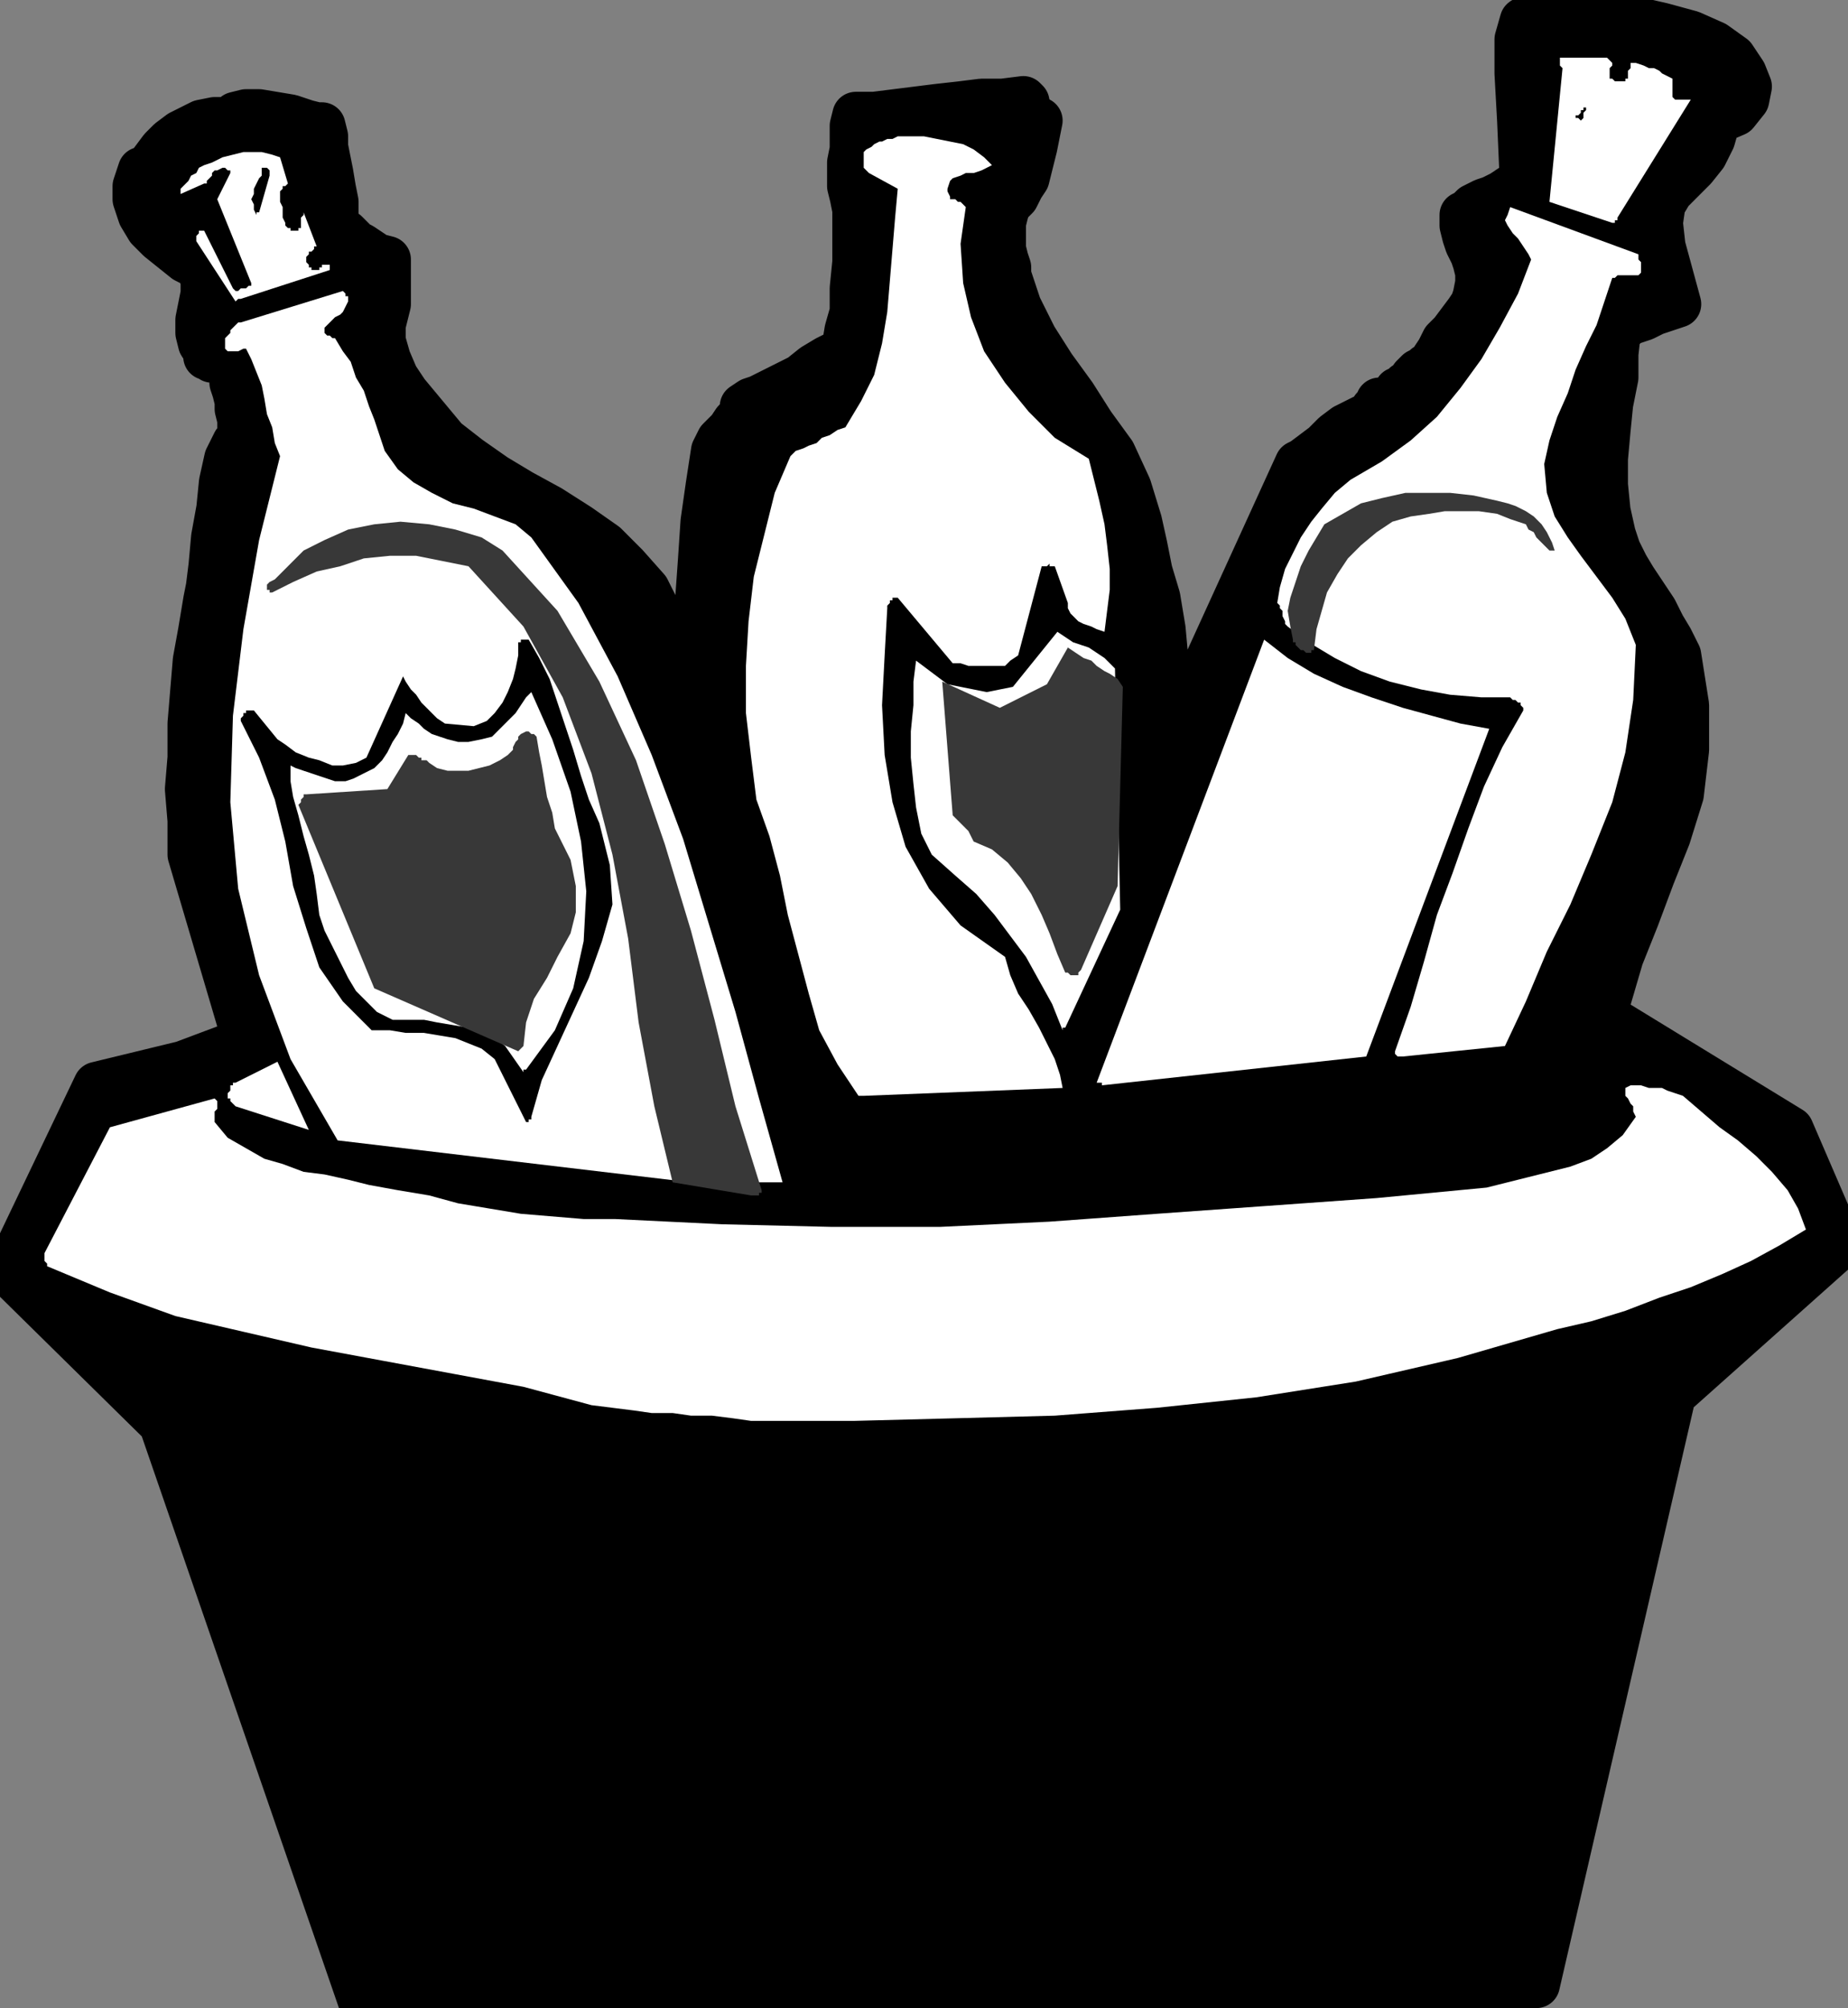
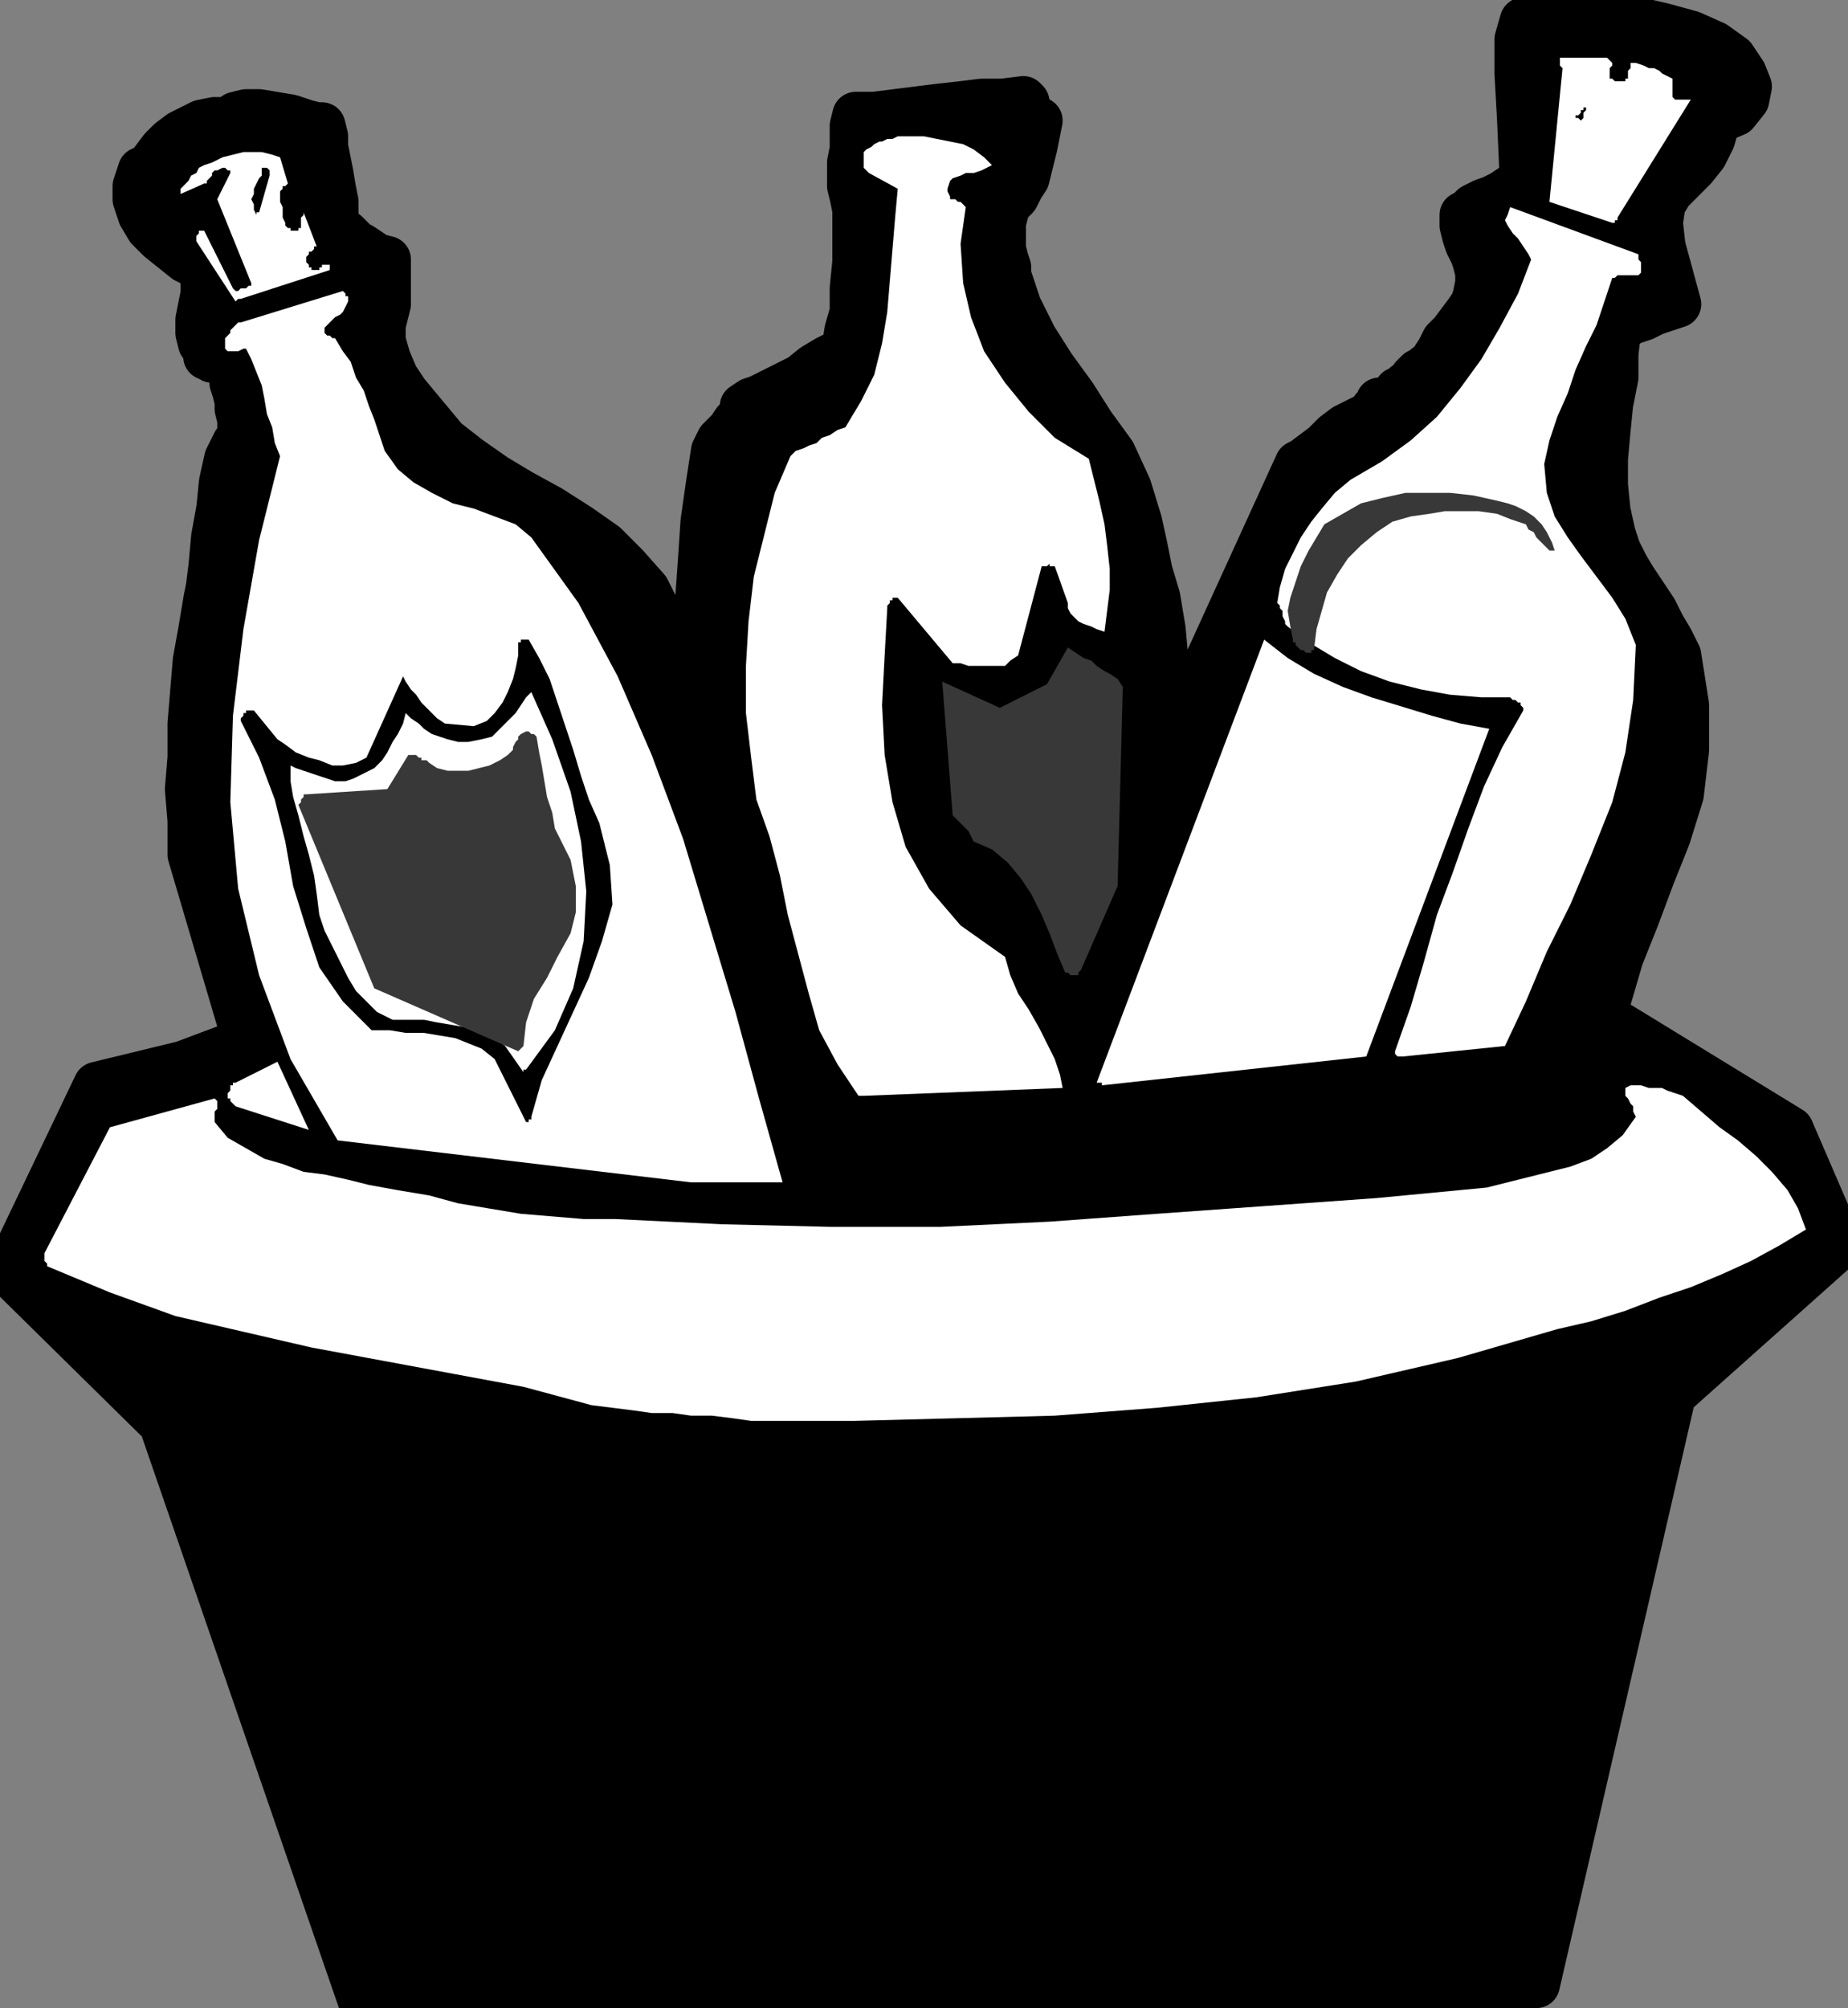
<svg xmlns="http://www.w3.org/2000/svg" xmlns:ns1="http://sodipodi.sourceforge.net/DTD/sodipodi-0.dtd" xmlns:ns2="http://www.inkscape.org/namespaces/inkscape" version="1.0" width="1721.273mm" height="1870.287mm" id="svg47" ns1:docname="DRINK050.WMF">
  <rect width="100%" height="100%" fill="#808080" stroke="none" />
  <ns1:namedview pagecolor="#ffffff" bordercolor="#666666" borderopacity="1" objecttolerance="10" gridtolerance="10" guidetolerance="10" ns2:pageopacity="0" ns2:pageshadow="2" ns2:window-width="640" ns2:window-height="480" id="namedview49" />
  <defs id="defs3">
    <pattern id="WMFhbasepattern" patternUnits="userSpaceOnUse" width="6" height="6" x="0" y="0" />
  </defs>
  <path style="fill:none;stroke:none;" d="  M 0,0   L 6504.96,0   L 6504.96,7068.16   L 0,7068.16   z " id="path5" />
  <path style="fill:#000000;fill-rule:evenodd;fill-opacity:1;stroke:#000000;stroke-width:165.849px;stroke-linecap:round;stroke-linejoin:round;stroke-miterlimit:4;stroke-dasharray:none;stroke-opacity:1;" d="  M 27.641,4475.271   L 340.911,3820.128   L 644.968,3746.309   L 866.099,3663.263   L 672.609,3008.12   L 672.609,2888.165   L 663.395,2777.436   L 672.609,2666.708   L 672.609,2546.752   L 681.823,2436.024   L 691.037,2325.296   L 709.464,2223.794   L 727.892,2113.066   L 737.106,2066.929   L 746.32,1993.11   L 755.534,1891.609   L 773.961,1790.108   L 783.175,1697.835   L 801.603,1614.789   L 829.244,1559.424   L 856.886,1531.742   L 847.672,1504.06   L 847.672,1476.378   L 838.458,1439.469   L 838.458,1411.786   L 829.244,1374.877   L 820.03,1347.195   L 820.03,1310.285   L 810.817,1282.603   L 810.817,1282.603   L 792.389,1282.603   L 783.175,1273.376   L 764.747,1264.149   L 746.32,1264.149   L 737.106,1254.921   L 727.892,1254.921   L 727.892,1245.694   L 727.892,1236.467   L 709.464,1208.784   L 700.251,1171.875   L 700.251,1125.738   L 709.464,1079.601   L 718.678,1033.465   L 718.678,987.328   L 709.464,959.646   L 691.037,931.964   L 654.182,913.509   L 608.112,876.599   L 562.043,839.69   L 525.188,802.781   L 497.547,756.644   L 479.119,701.28   L 479.119,655.143   L 497.547,599.779   L 515.974,599.779   L 543.616,562.869   L 571.257,525.96   L 598.899,498.278   L 635.754,470.596   L 672.609,452.141   L 709.464,433.686   L 755.534,424.459   L 810.817,424.459   L 829.244,406.004   L 866.099,396.777   L 912.169,396.777   L 967.452,406.004   L 1022.735,415.231   L 1078.017,433.686   L 1114.873,442.913   L 1133.3,442.913   L 1142.514,479.823   L 1142.514,516.732   L 1151.728,562.869   L 1160.942,609.006   L 1170.156,664.37   L 1179.37,710.507   L 1179.37,756.644   L 1179.37,793.553   L 1197.797,812.008   L 1216.225,821.235   L 1234.652,839.69   L 1253.08,858.145   L 1271.508,867.372   L 1299.149,885.827   L 1326.791,904.282   L 1363.646,913.509   L 1363.646,931.964   L 1363.646,959.646   L 1363.646,978.1   L 1363.646,996.555   L 1363.646,1015.01   L 1363.646,1033.465   L 1363.646,1051.919   L 1363.646,1070.374   L 1345.218,1144.193   L 1345.218,1199.557   L 1363.646,1264.149   L 1391.287,1328.74   L 1428.143,1384.104   L 1474.212,1439.469   L 1520.281,1494.833   L 1566.35,1550.197   L 1649.275,1614.789   L 1741.413,1679.38   L 1833.551,1734.744   L 1934.903,1790.108   L 2036.255,1854.7   L 2128.393,1919.292   L 2202.104,1993.11   L 2275.815,2076.157   L 2303.456,2131.521   L 2321.884,2196.112   L 2340.311,2269.931   L 2349.525,2343.75   L 2358.739,2408.342   L 2377.167,2472.933   L 2395.594,2537.525   L 2432.45,2592.889   L 2450.877,2592.889   L 2460.091,2639.026   L 2460.091,2509.843   L 2460.091,2380.66   L 2460.091,2242.249   L 2460.091,2103.839   L 2469.305,1974.656   L 2478.519,1836.245   L 2496.946,1707.062   L 2515.374,1587.106   L 2524.588,1568.652   L 2533.802,1550.197   L 2552.229,1531.742   L 2570.657,1513.287   L 2589.085,1485.605   L 2607.512,1467.151   L 2616.726,1448.696   L 2616.726,1430.241   L 2644.368,1411.786   L 2672.009,1402.559   L 2708.864,1384.104   L 2764.147,1356.422   L 2819.43,1328.74   L 2865.499,1291.831   L 2911.568,1264.149   L 2948.424,1245.694   L 2957.638,1236.467   L 2976.065,1218.012   L 2985.279,1162.648   L 3003.707,1098.056   L 3003.707,1015.01   L 3012.921,922.736   L 3012.921,848.917   L 3012.921,784.326   L 3012.921,738.189   L 3003.707,692.052   L 2994.493,655.143   L 2994.493,609.006   L 2994.493,572.096   L 3003.707,525.96   L 3003.707,489.05   L 3003.707,442.913   L 3012.921,406.004   L 3077.417,406.004   L 3151.128,396.777   L 3224.838,387.549   L 3298.549,378.322   L 3381.474,369.095   L 3455.184,359.867   L 3528.895,359.867   L 3602.605,350.64   L 3611.819,359.867   L 3611.819,369.095   L 3621.033,387.549   L 3621.033,396.777   L 3630.247,406.004   L 3639.461,415.231   L 3648.674,424.459   L 3657.888,424.459   L 3648.674,470.596   L 3639.461,516.732   L 3630.247,553.642   L 3621.033,590.551   L 3611.819,627.461   L 3593.392,655.143   L 3574.964,692.052   L 3547.322,719.734   L 3538.109,747.416   L 3528.895,784.326   L 3528.895,812.008   L 3528.895,848.917   L 3528.895,876.599   L 3538.109,913.509   L 3547.322,941.191   L 3547.322,968.873   L 3584.178,1079.601   L 3639.461,1190.33   L 3703.957,1291.831   L 3777.668,1393.332   L 3842.165,1494.833   L 3915.875,1596.334   L 3971.158,1716.29   L 4008.014,1836.245   L 4026.441,1919.292   L 4044.869,2011.565   L 4072.51,2103.839   L 4090.938,2214.567   L 4100.152,2316.068   L 4118.579,2417.569   L 4127.793,2519.07   L 4127.793,2602.116   L 4570.057,1633.243   L 4588.484,1624.016   L 4625.34,1596.334   L 4662.195,1568.652   L 4699.05,1531.742   L 4735.906,1504.06   L 4772.761,1485.605   L 4809.616,1467.151   L 4828.044,1457.923   L 4828.044,1457.923   L 4837.258,1448.696   L 4837.258,1439.469   L 4846.472,1430.241   L 4855.685,1421.014   L 4855.685,1411.786   L 4864.899,1411.786   L 4864.899,1411.786   L 4874.113,1411.786   L 4883.327,1411.786   L 4892.541,1402.559   L 4901.755,1402.559   L 4901.755,1402.559   L 4910.968,1393.332   L 4920.182,1384.104   L 4920.182,1374.877   L 4938.61,1374.877   L 4947.824,1356.422   L 4966.251,1347.195   L 4975.465,1328.74   L 4993.893,1310.285   L 5012.32,1301.058   L 5021.534,1291.831   L 5039.962,1282.603   L 5049.176,1264.149   L 5067.603,1236.467   L 5086.031,1199.557   L 5113.672,1171.875   L 5141.314,1134.966   L 5168.956,1098.056   L 5187.383,1070.374   L 5196.597,1042.692   L 5205.811,996.555   L 5205.811,959.646   L 5196.597,922.736   L 5187.383,895.054   L 5168.956,858.145   L 5159.742,830.463   L 5150.528,793.553   L 5150.528,756.644   L 5168.956,747.416   L 5187.383,728.962   L 5224.238,710.507   L 5251.88,701.28   L 5288.735,682.825   L 5316.377,664.37   L 5344.018,645.915   L 5362.446,636.688   L 5353.232,424.459   L 5344.018,258.366   L 5344.018,138.41   L 5362.446,73.819   L 5417.729,36.909   L 5509.867,27.682   L 5648.074,46.137   L 5850.779,92.274   L 5952.131,119.956   L 6035.055,156.865   L 6099.552,203.002   L 6136.407,258.366   L 6154.835,304.503   L 6145.621,350.64   L 6108.766,396.777   L 6044.269,424.459   L 6025.841,489.05   L 5998.2,544.414   L 5961.344,590.551   L 5924.489,627.461   L 5878.42,673.597   L 5850.779,719.734   L 5841.565,784.326   L 5850.779,867.372   L 5906.061,1070.374   L 5878.42,1079.601   L 5850.779,1088.829   L 5823.137,1098.056   L 5786.282,1116.511   L 5758.64,1125.738   L 5730.999,1134.966   L 5712.571,1153.42   L 5694.144,1162.648   L 5684.93,1245.694   L 5684.93,1328.74   L 5666.502,1421.014   L 5657.288,1513.287   L 5648.074,1614.789   L 5648.074,1707.062   L 5657.288,1799.336   L 5675.716,1882.382   L 5694.144,1937.746   L 5721.785,1993.11   L 5749.426,2039.247   L 5786.282,2094.611   L 5823.137,2149.976   L 5850.779,2205.34   L 5878.42,2251.477   L 5906.061,2306.841   L 5933.703,2482.161   L 5933.703,2639.026   L 5915.275,2795.891   L 5869.206,2943.529   L 5813.923,3081.939   L 5758.64,3229.577   L 5703.357,3367.988   L 5657.288,3524.853   L 5657.288,3524.853   L 5657.288,3534.08   L 5657.288,3543.307   L 5657.288,3552.535   L 5657.288,3561.762   L 5657.288,3570.99   L 5648.074,3570.99   L 5638.86,3570.99   L 6302.256,3976.993   L 6477.319,4382.997   L 5887.634,4908.957   L 5408.515,6985.114   L 1271.508,7040.478   L 571.257,5010.458   L 27.641,4475.271  z " id="path7" />
  <path style="fill:#ffffff;fill-rule:evenodd;fill-opacity:1;stroke:none;" d="  M 2644.368,5001.231   L 3003.707,5001.231   L 3363.046,4992.003   L 3713.171,4982.776   L 4072.51,4955.094   L 4422.636,4918.184   L 4772.761,4862.82   L 5132.1,4779.774   L 5482.225,4678.273   L 5602.005,4650.591   L 5721.785,4613.681   L 5841.565,4567.545   L 5952.131,4530.635   L 6062.696,4484.498   L 6164.048,4438.362   L 6265.401,4382.997   L 6357.539,4327.633   L 6329.897,4253.814   L 6293.042,4189.223   L 6237.759,4124.631   L 6182.476,4069.267   L 6117.979,4013.903   L 6053.483,3967.766   L 5988.986,3912.402   L 5924.489,3857.038   L 5896.848,3847.81   L 5869.206,3838.583   L 5850.779,3829.356   L 5823.137,3829.356   L 5804.709,3829.356   L 5777.068,3820.128   L 5758.64,3820.128   L 5740.213,3820.128   L 5721.785,3829.356   L 5721.785,3847.81   L 5721.785,3857.038   L 5730.999,3866.265   L 5740.213,3884.72   L 5749.426,3893.947   L 5749.426,3912.402   L 5758.64,3930.857   L 5712.571,3995.448   L 5657.288,4041.585   L 5602.005,4078.494   L 5528.295,4106.176   L 5454.584,4124.631   L 5380.873,4143.086   L 5307.163,4161.541   L 5233.452,4179.995   L 4846.472,4216.905   L 4459.491,4244.587   L 4072.51,4272.269   L 3694.744,4299.951   L 3307.763,4318.406   L 2929.996,4318.406   L 2543.015,4309.178   L 2165.249,4290.724   L 2054.683,4290.724   L 1944.117,4281.496   L 1833.551,4272.269   L 1722.985,4253.814   L 1612.419,4235.36   L 1511.067,4207.677   L 1400.501,4189.223   L 1299.149,4170.768   L 1225.439,4152.313   L 1142.514,4133.859   L 1068.804,4124.631   L 995.093,4096.949   L 930.596,4078.494   L 866.099,4041.585   L 801.603,4004.675   L 755.534,3949.311   L 755.534,3940.084   L 755.534,3930.857   L 755.534,3921.629   L 755.534,3912.402   L 764.747,3903.175   L 764.747,3893.947   L 764.747,3875.492   L 755.534,3866.265   L 386.981,3967.766   L 156.635,4410.68   L 156.635,4419.907   L 156.635,4419.907   L 156.635,4429.134   L 156.635,4429.134   L 156.635,4438.362   L 165.849,4447.589   L 165.849,4447.589   L 165.849,4456.816   L 386.981,4549.09   L 617.326,4632.136   L 856.886,4687.5   L 1096.445,4742.864   L 1345.218,4789.001   L 1593.992,4835.138   L 1842.765,4881.275   L 2082.324,4945.867   L 2156.035,4955.094   L 2229.745,4964.321   L 2294.242,4973.549   L 2367.953,4973.549   L 2432.45,4982.776   L 2506.16,4982.776   L 2579.871,4992.003   L 2644.368,5001.231  z " id="path9" />
  <path style="fill:#ffffff;fill-rule:evenodd;fill-opacity:1;stroke:none;" d="  M 2432.45,4161.541   L 2754.934,4161.541   L 2672.009,3866.265   L 2589.085,3561.762   L 2496.946,3257.259   L 2404.808,2952.756   L 2294.242,2657.481   L 2174.463,2380.66   L 2036.255,2122.294   L 1870.406,1891.609   L 1815.123,1845.473   L 1741.413,1817.791   L 1667.702,1790.108   L 1593.992,1771.654   L 1520.281,1734.744   L 1455.784,1697.835   L 1400.501,1651.698   L 1354.432,1587.106   L 1336.005,1531.742   L 1317.577,1476.378   L 1299.149,1430.241   L 1280.722,1374.877   L 1253.08,1328.74   L 1234.652,1273.376   L 1207.011,1236.467   L 1179.37,1190.33   L 1179.37,1190.33   L 1179.37,1190.33   L 1170.156,1190.33   L 1170.156,1190.33   L 1160.942,1181.102   L 1151.728,1181.102   L 1151.728,1181.102   L 1142.514,1171.875   L 1142.514,1153.42   L 1151.728,1144.193   L 1160.942,1134.966   L 1179.37,1116.511   L 1197.797,1107.284   L 1207.011,1098.056   L 1216.225,1079.601   L 1225.439,1061.147   L 1225.439,1051.919   L 1225.439,1051.919   L 1225.439,1042.692   L 1216.225,1042.692   L 1216.225,1033.465   L 1216.225,1033.465   L 1207.011,1024.237   L 1207.011,1024.237   L 847.672,1134.966   L 838.458,1134.966   L 829.244,1144.193   L 820.03,1153.42   L 810.817,1162.648   L 810.817,1171.875   L 801.603,1181.102   L 792.389,1190.33   L 792.389,1208.784   L 792.389,1218.012   L 792.389,1227.239   L 801.603,1236.467   L 810.817,1236.467   L 829.244,1236.467   L 838.458,1236.467   L 856.886,1227.239   L 866.099,1227.239   L 884.527,1264.149   L 902.955,1310.285   L 921.382,1356.422   L 930.596,1402.559   L 939.81,1457.923   L 958.238,1504.06   L 967.452,1559.424   L 985.879,1605.561   L 912.169,1900.837   L 856.886,2214.567   L 820.03,2519.07   L 810.817,2823.573   L 838.458,3128.076   L 912.169,3432.579   L 1022.735,3727.855   L 1188.583,4013.903   L 2432.45,4161.541  z " id="path11" />
  <path style="fill:#ffffff;fill-rule:evenodd;fill-opacity:1;stroke:none;" d="  M 3040.562,3857.038   L 3740.813,3829.356   L 3731.599,3783.219   L 3713.171,3727.855   L 3685.53,3672.49   L 3657.888,3617.126   L 3621.033,3552.535   L 3584.178,3497.171   L 3556.536,3432.579   L 3538.109,3367.988   L 3381.474,3257.259   L 3270.908,3128.076   L 3187.983,2980.438   L 3141.914,2823.573   L 3114.273,2657.481   L 3105.059,2482.161   L 3114.273,2306.841   L 3123.486,2140.748   L 3123.486,2131.521   L 3123.486,2131.521   L 3132.7,2122.294   L 3132.7,2113.066   L 3141.914,2113.066   L 3141.914,2103.839   L 3151.128,2103.839   L 3160.342,2103.839   L 3353.832,2334.523   L 3381.474,2334.523   L 3409.115,2343.75   L 3445.97,2343.75   L 3473.612,2343.75   L 3501.253,2343.75   L 3538.109,2343.75   L 3556.536,2325.296   L 3584.178,2306.841   L 3667.102,1993.11   L 3676.316,1993.11   L 3676.316,1993.11   L 3685.53,1993.11   L 3694.744,1983.883   L 3694.744,1993.11   L 3703.957,1993.11   L 3703.957,1993.11   L 3713.171,1993.11   L 3759.24,2122.294   L 3759.24,2140.748   L 3768.454,2159.203   L 3786.882,2177.658   L 3796.096,2186.885   L 3814.523,2196.112   L 3842.165,2205.34   L 3860.592,2214.567   L 3888.234,2223.794   L 3897.448,2149.976   L 3906.662,2076.157   L 3906.662,2002.338   L 3897.448,1919.292   L 3888.234,1845.473   L 3869.806,1762.426   L 3851.379,1688.607   L 3832.951,1614.789   L 3713.171,1540.97   L 3621.033,1448.696   L 3538.109,1347.195   L 3464.398,1236.467   L 3418.329,1116.511   L 3390.687,996.555   L 3381.474,858.145   L 3399.901,728.962   L 3390.687,719.734   L 3381.474,710.507   L 3372.26,710.507   L 3363.046,701.28   L 3344.618,701.28   L 3344.618,692.052   L 3335.404,673.597   L 3335.404,664.37   L 3344.618,636.688   L 3353.832,627.461   L 3381.474,618.233   L 3399.901,609.006   L 3427.543,609.006   L 3455.184,599.779   L 3473.612,590.551   L 3492.039,581.324   L 3464.398,553.642   L 3427.543,525.96   L 3390.687,507.505   L 3344.618,498.278   L 3298.549,489.05   L 3252.48,479.823   L 3206.411,479.823   L 3160.342,479.823   L 3141.914,489.05   L 3123.486,489.05   L 3105.059,498.278   L 3095.845,498.278   L 3077.417,507.505   L 3068.204,516.732   L 3049.776,525.96   L 3040.562,535.187   L 3040.562,544.414   L 3040.562,553.642   L 3040.562,562.869   L 3040.562,572.096   L 3040.562,581.324   L 3040.562,590.551   L 3049.776,599.779   L 3058.99,609.006   L 3160.342,664.37   L 3151.128,765.871   L 3141.914,876.599   L 3132.7,987.328   L 3123.486,1098.056   L 3105.059,1208.784   L 3077.417,1319.513   L 3031.348,1411.786   L 2976.065,1504.06   L 2948.424,1513.287   L 2920.782,1531.742   L 2893.141,1540.97   L 2874.713,1559.424   L 2847.072,1568.652   L 2828.644,1577.879   L 2801.003,1587.106   L 2782.575,1605.561   L 2727.292,1734.744   L 2690.437,1882.382   L 2653.581,2030.02   L 2635.154,2186.885   L 2625.94,2343.75   L 2625.94,2509.843   L 2644.368,2666.708   L 2662.795,2814.346   L 2708.864,2943.529   L 2745.72,3081.939   L 2773.361,3220.35   L 2810.216,3358.76   L 2847.072,3497.171   L 2883.927,3626.354   L 2948.424,3746.309   L 3022.134,3857.038   L 3022.134,3857.038   L 3022.134,3857.038   L 3022.134,3857.038   L 3031.348,3857.038   L 3031.348,3857.038   L 3031.348,3857.038   L 3040.562,3857.038   L 3040.562,3857.038  z " id="path13" />
-   <path style="fill:#ffffff;fill-rule:evenodd;fill-opacity:1;stroke:none;" d="  M 3879.02,3820.128   L 4809.616,3718.627   L 5242.666,2565.207   L 5141.314,2546.752   L 5039.962,2519.07   L 4938.61,2491.388   L 4828.044,2454.479   L 4726.692,2417.569   L 4625.34,2371.432   L 4533.202,2316.068   L 4450.277,2251.477   L 3860.592,3810.901   L 3860.592,3810.901   L 3869.806,3810.901   L 3869.806,3810.901   L 3869.806,3810.901   L 3869.806,3810.901   L 3879.02,3810.901   L 3879.02,3820.128   L 3879.02,3820.128  z " id="path15" />
+   <path style="fill:#ffffff;fill-rule:evenodd;fill-opacity:1;stroke:none;" d="  M 3879.02,3820.128   L 4809.616,3718.627   L 5242.666,2565.207   L 5141.314,2546.752   L 5039.962,2519.07   L 4828.044,2454.479   L 4726.692,2417.569   L 4625.34,2371.432   L 4533.202,2316.068   L 4450.277,2251.477   L 3860.592,3810.901   L 3860.592,3810.901   L 3869.806,3810.901   L 3869.806,3810.901   L 3869.806,3810.901   L 3869.806,3810.901   L 3879.02,3810.901   L 3879.02,3820.128   L 3879.02,3820.128  z " id="path15" />
  <path style="fill:#ffffff;fill-rule:evenodd;fill-opacity:1;stroke:none;" d="  M 4938.61,3718.627   L 5297.949,3681.718   L 5371.66,3524.853   L 5445.37,3349.533   L 5528.295,3183.44   L 5602.005,3008.12   L 5675.716,2823.573   L 5721.785,2648.253   L 5749.426,2463.706   L 5758.64,2269.931   L 5721.785,2177.658   L 5675.716,2103.839   L 5620.433,2030.02   L 5565.15,1956.201   L 5519.081,1891.609   L 5473.012,1817.791   L 5445.37,1734.744   L 5436.156,1633.243   L 5454.584,1550.197   L 5482.225,1467.151   L 5519.081,1384.104   L 5546.722,1301.058   L 5583.578,1218.012   L 5620.433,1144.193   L 5648.074,1061.147   L 5675.716,978.1   L 5684.93,978.1   L 5694.144,968.873   L 5703.357,968.873   L 5712.571,968.873   L 5730.999,968.873   L 5740.213,968.873   L 5749.426,968.873   L 5767.854,968.873   L 5777.068,959.646   L 5777.068,950.418   L 5777.068,941.191   L 5777.068,931.964   L 5777.068,922.736   L 5767.854,913.509   L 5767.854,904.282   L 5767.854,895.054   L 5316.377,728.962   L 5307.163,756.644   L 5297.949,775.098   L 5307.163,793.553   L 5325.591,821.235   L 5344.018,839.69   L 5362.446,867.372   L 5380.873,895.054   L 5390.087,913.509   L 5344.018,1033.465   L 5279.521,1153.42   L 5215.025,1264.149   L 5141.314,1365.65   L 5058.39,1467.151   L 4966.251,1550.197   L 4864.899,1624.016   L 4754.333,1688.607   L 4699.05,1734.744   L 4652.981,1790.108   L 4616.126,1836.245   L 4579.271,1891.609   L 4551.629,1946.974   L 4523.988,2002.338   L 4505.56,2066.929   L 4496.346,2122.294   L 4505.56,2131.521   L 4505.56,2140.748   L 4514.774,2149.976   L 4514.774,2159.203   L 4514.774,2168.43   L 4523.988,2186.885   L 4523.988,2196.112   L 4533.202,2205.34   L 4606.912,2260.704   L 4699.05,2316.068   L 4791.189,2362.205   L 4892.541,2399.114   L 5003.107,2426.796   L 5104.459,2445.251   L 5215.025,2454.479   L 5316.377,2454.479   L 5325.591,2463.706   L 5334.804,2463.706   L 5334.804,2463.706   L 5344.018,2472.933   L 5353.232,2472.933   L 5353.232,2482.161   L 5362.446,2491.388   L 5362.446,2500.615   L 5288.735,2629.798   L 5224.238,2768.209   L 5168.956,2915.847   L 5113.672,3072.712   L 5058.39,3220.35   L 5012.32,3386.442   L 4966.251,3543.307   L 4910.968,3700.173   L 4910.968,3709.4   L 4910.968,3709.4   L 4920.182,3718.627   L 4920.182,3718.627   L 4920.182,3718.627   L 4929.396,3718.627   L 4929.396,3718.627   L 4938.61,3718.627  z " id="path17" />
  <path style="fill:#ffffff;fill-rule:evenodd;fill-opacity:1;stroke:none;" d="  M 1087.231,3976.993   L 976.665,3737.082   L 829.244,3810.901   L 820.03,3810.901   L 820.03,3810.901   L 820.03,3820.128   L 810.817,3820.128   L 810.817,3829.356   L 810.817,3838.583   L 801.603,3847.81   L 801.603,3847.81   L 801.603,3857.038   L 801.603,3857.038   L 801.603,3866.265   L 810.817,3866.265   L 810.817,3875.492   L 820.03,3884.72   L 820.03,3884.72   L 829.244,3893.947   L 1087.231,3976.993  z " id="path19" />
-   <path style="fill:#ffffff;fill-rule:evenodd;fill-opacity:1;stroke:none;" d="  M 3842.165,3644.808   L 3952.731,3367.988   L 3842.165,3644.808  z " id="path21" />
  <path style="fill:#000000;fill-rule:evenodd;fill-opacity:1;stroke:none;" d="  M 1870.406,3930.857   L 1907.262,3801.673   L 1962.545,3681.718   L 2017.828,3561.762   L 2073.11,3441.806   L 2119.18,3312.623   L 2156.035,3183.44   L 2146.821,3045.03   L 2109.966,2897.392   L 2073.11,2814.346   L 2045.469,2731.299   L 2017.828,2639.026   L 1990.186,2555.979   L 1962.545,2472.933   L 1934.903,2389.887   L 1898.048,2316.068   L 1861.193,2251.477   L 1861.193,2251.477   L 1851.979,2251.477   L 1842.765,2251.477   L 1842.765,2251.477   L 1833.551,2251.477   L 1833.551,2260.704   L 1833.551,2260.704   L 1824.337,2260.704   L 1824.337,2306.841   L 1815.123,2352.977   L 1805.91,2389.887   L 1787.482,2436.024   L 1769.054,2472.933   L 1741.413,2509.843   L 1713.771,2537.525   L 1667.702,2555.979   L 1566.35,2546.752   L 1538.709,2528.297   L 1520.281,2509.843   L 1501.853,2491.388   L 1483.426,2472.933   L 1464.998,2445.251   L 1446.57,2426.796   L 1428.143,2399.114   L 1418.929,2380.66   L 1289.935,2666.708   L 1253.08,2685.163   L 1207.011,2694.39   L 1170.156,2694.39   L 1124.087,2675.935   L 1087.231,2666.708   L 1041.162,2648.253   L 1004.307,2620.571   L 976.665,2602.116   L 893.741,2500.615   L 884.527,2500.615   L 875.313,2500.615   L 866.099,2500.615   L 866.099,2509.843   L 856.886,2509.843   L 856.886,2519.07   L 847.672,2528.297   L 847.672,2537.525   L 912.169,2666.708   L 967.452,2814.346   L 1004.307,2961.983   L 1031.948,3118.849   L 1078.017,3266.486   L 1124.087,3404.897   L 1207.011,3524.853   L 1308.363,3626.354   L 1372.86,3626.354   L 1428.143,3635.581   L 1492.639,3635.581   L 1547.922,3644.808   L 1603.205,3654.036   L 1649.275,3672.49   L 1695.344,3690.945   L 1741.413,3727.855   L 1851.979,3949.311   L 1851.979,3949.311   L 1851.979,3949.311   L 1861.193,3949.311   L 1861.193,3940.084   L 1870.406,3940.084   L 1870.406,3940.084   L 1870.406,3930.857   L 1870.406,3930.857  z " id="path23" />
-   <path style="fill:#ffffff;fill-rule:evenodd;fill-opacity:1;stroke:none;" d="  M 3750.026,3617.126   L 3943.517,3201.895   L 3925.089,2352.977   L 3906.662,2334.523   L 3888.234,2316.068   L 3860.592,2297.613   L 3832.951,2279.159   L 3805.309,2269.931   L 3777.668,2260.704   L 3750.026,2242.249   L 3722.385,2223.794   L 3565.75,2417.569   L 3519.681,2426.796   L 3473.612,2436.024   L 3427.543,2426.796   L 3381.474,2417.569   L 3335.404,2408.342   L 3298.549,2380.66   L 3261.694,2352.977   L 3224.838,2325.296   L 3215.625,2399.114   L 3215.625,2482.161   L 3206.411,2574.434   L 3206.411,2666.708   L 3215.625,2758.981   L 3224.838,2842.028   L 3243.266,2934.301   L 3280.122,3008.12   L 3363.046,3081.939   L 3436.756,3146.531   L 3501.253,3220.35   L 3556.536,3294.169   L 3611.819,3367.988   L 3657.888,3451.034   L 3703.957,3534.08   L 3740.813,3626.354   L 3740.813,3617.126   L 3750.026,3617.126   L 3750.026,3617.126   L 3750.026,3617.126  z " id="path25" />
  <path style="fill:#ffffff;fill-rule:evenodd;fill-opacity:1;stroke:none;" d="  M 1851.979,3764.764   L 1953.331,3626.354   L 2017.828,3478.716   L 2054.683,3312.623   L 2063.897,3137.303   L 2045.469,2961.983   L 2008.614,2786.664   L 1944.117,2602.116   L 1870.406,2436.024   L 1851.979,2454.479   L 1833.551,2482.161   L 1815.123,2509.843   L 1787.482,2537.525   L 1759.841,2565.207   L 1732.199,2592.889   L 1695.344,2602.116   L 1649.275,2611.344   L 1612.419,2611.344   L 1575.564,2602.116   L 1547.922,2592.889   L 1520.281,2583.662   L 1492.639,2565.207   L 1474.212,2546.752   L 1446.57,2528.297   L 1428.143,2509.843   L 1418.929,2546.752   L 1400.501,2583.662   L 1382.074,2611.344   L 1363.646,2648.253   L 1345.218,2675.935   L 1317.577,2703.617   L 1280.722,2722.072   L 1243.866,2740.527   L 1216.225,2749.754   L 1179.37,2749.754   L 1151.728,2740.527   L 1124.087,2731.299   L 1096.445,2722.072   L 1068.804,2712.845   L 1041.162,2703.617   L 1022.735,2694.39   L 1022.735,2749.754   L 1031.948,2805.118   L 1050.376,2869.71   L 1068.804,2943.529   L 1087.231,3008.12   L 1105.659,3081.939   L 1114.873,3146.531   L 1124.087,3220.35   L 1142.514,3275.714   L 1170.156,3331.078   L 1197.797,3386.442   L 1225.439,3441.806   L 1253.08,3487.943   L 1289.935,3524.853   L 1326.791,3561.762   L 1382.074,3589.444   L 1437.357,3589.444   L 1492.639,3589.444   L 1538.709,3598.671   L 1593.992,3607.899   L 1649.275,3617.126   L 1695.344,3635.581   L 1741.413,3654.036   L 1778.268,3681.718   L 1842.765,3773.991   L 1842.765,3773.991   L 1842.765,3773.991   L 1842.765,3773.991   L 1842.765,3764.764   L 1842.765,3764.764   L 1851.979,3764.764   L 1851.979,3764.764   L 1851.979,3764.764  z " id="path27" />
  <path style="fill:#ffffff;fill-rule:evenodd;fill-opacity:1;stroke:none;" d="  M 5694.144,765.871   L 5952.131,350.64   L 5942.917,350.64   L 5933.703,350.64   L 5933.703,350.64   L 5924.489,350.64   L 5915.275,350.64   L 5915.275,350.64   L 5906.061,350.64   L 5896.848,350.64   L 5887.634,341.412   L 5887.634,332.185   L 5887.634,322.958   L 5887.634,313.73   L 5887.634,313.73   L 5887.634,304.503   L 5887.634,295.276   L 5887.634,276.821   L 5869.206,267.594   L 5850.779,258.366   L 5841.565,249.139   L 5823.137,239.911   L 5804.709,239.911   L 5786.282,230.684   L 5758.64,221.457   L 5740.213,221.457   L 5740.213,230.684   L 5740.213,239.911   L 5730.999,249.139   L 5730.999,258.366   L 5730.999,258.366   L 5730.999,267.594   L 5730.999,276.821   L 5721.785,276.821   L 5721.785,286.048   L 5712.571,286.048   L 5712.571,286.048   L 5703.357,286.048   L 5694.144,286.048   L 5694.144,286.048   L 5684.93,286.048   L 5675.716,276.821   L 5666.502,276.821   L 5666.502,267.594   L 5666.502,258.366   L 5666.502,239.911   L 5675.716,230.684   L 5675.716,221.457   L 5666.502,212.229   L 5657.288,203.002   L 5491.439,203.002   L 5491.439,203.002   L 5491.439,212.229   L 5491.439,212.229   L 5491.439,221.457   L 5491.439,221.457   L 5491.439,230.684   L 5500.653,239.911   L 5500.653,239.911   L 5454.584,710.507   L 5675.716,784.326   L 5675.716,784.326   L 5684.93,784.326   L 5684.93,784.326   L 5684.93,784.326   L 5684.93,784.326   L 5684.93,775.098   L 5694.144,775.098   L 5694.144,765.871  z " id="path29" />
  <path style="fill:#ffffff;fill-rule:evenodd;fill-opacity:1;stroke:none;" d="  M 847.672,1051.919   L 1160.942,950.418   L 1160.942,931.964   L 1151.728,931.964   L 1151.728,931.964   L 1142.514,931.964   L 1133.3,931.964   L 1133.3,941.191   L 1124.087,941.191   L 1124.087,950.418   L 1114.873,950.418   L 1105.659,950.418   L 1096.445,950.418   L 1096.445,941.191   L 1087.231,941.191   L 1087.231,931.964   L 1078.017,922.736   L 1078.017,913.509   L 1078.017,904.282   L 1078.017,904.282   L 1087.231,895.054   L 1087.231,885.827   L 1096.445,885.827   L 1105.659,876.599   L 1105.659,867.372   L 1114.873,867.372   L 1068.804,747.416   L 1068.804,747.416   L 1068.804,756.644   L 1059.59,765.871   L 1059.59,775.098   L 1059.59,775.098   L 1059.59,784.326   L 1059.59,793.553   L 1059.59,802.781   L 1050.376,802.781   L 1050.376,812.008   L 1041.162,812.008   L 1041.162,812.008   L 1031.948,812.008   L 1022.735,812.008   L 1022.735,802.781   L 1013.521,802.781   L 1004.307,793.553   L 1004.307,784.326   L 995.093,765.871   L 995.093,747.416   L 995.093,728.962   L 985.879,710.507   L 985.879,692.052   L 985.879,682.825   L 985.879,673.597   L 985.879,673.597   L 985.879,673.597   L 995.093,664.37   L 995.093,664.37   L 995.093,655.143   L 1004.307,655.143   L 1013.521,645.915   L 985.879,553.642   L 958.238,544.414   L 921.382,535.187   L 893.741,535.187   L 856.886,535.187   L 820.03,544.414   L 783.175,553.642   L 746.32,572.096   L 718.678,581.324   L 700.251,590.551   L 691.037,609.006   L 672.609,618.233   L 663.395,636.688   L 654.182,645.915   L 644.968,655.143   L 635.754,664.37   L 635.754,682.825   L 718.678,645.915   L 727.892,645.915   L 727.892,636.688   L 737.106,627.461   L 746.32,618.233   L 746.32,609.006   L 755.534,599.779   L 764.747,599.779   L 783.175,590.551   L 783.175,590.551   L 792.389,590.551   L 792.389,590.551   L 801.603,599.779   L 801.603,599.779   L 810.817,599.779   L 810.817,609.006   L 810.817,609.006   L 764.747,701.28   L 884.527,996.555   L 884.527,1005.783   L 875.313,1005.783   L 866.099,1015.01   L 856.886,1015.01   L 847.672,1015.01   L 838.458,1024.237   L 829.244,1024.237   L 820.03,1015.01   L 718.678,812.008   L 709.464,812.008   L 700.251,812.008   L 700.251,812.008   L 700.251,821.235   L 691.037,830.463   L 691.037,839.69   L 691.037,839.69   L 691.037,848.917   L 829.244,1061.147   L 829.244,1061.147   L 829.244,1061.147   L 838.458,1051.919   L 838.458,1051.919   L 838.458,1051.919   L 847.672,1051.919   L 847.672,1051.919   L 847.672,1051.919  z " id="path31" />
  <path style="fill:#ffffff;fill-rule:evenodd;fill-opacity:1;stroke:none;" d="  M 5380.873,664.37   L 5408.515,406.004   L 5380.873,664.37  z " id="path33" />
  <path style="fill:#000000;fill-rule:evenodd;fill-opacity:1;stroke:none;" d="  M 912.169,747.416   L 949.024,618.233   L 949.024,618.233   L 949.024,609.006   L 949.024,599.779   L 939.81,590.551   L 930.596,590.551   L 921.382,590.551   L 921.382,599.779   L 921.382,618.233   L 912.169,627.461   L 902.955,645.915   L 893.741,664.37   L 893.741,682.825   L 884.527,701.28   L 893.741,719.734   L 893.741,738.189   L 902.955,756.644   L 902.955,756.644   L 902.955,756.644   L 902.955,756.644   L 902.955,747.416   L 902.955,747.416   L 902.955,747.416   L 902.955,747.416   L 912.169,747.416  z " id="path35" />
  <path style="fill:#000000;fill-rule:evenodd;fill-opacity:1;stroke:none;" d="  M 5565.15,424.459   L 5565.15,424.459   L 5574.364,415.231   L 5574.364,406.004   L 5574.364,396.777   L 5574.364,396.777   L 5583.578,387.549   L 5583.578,378.322   L 5592.791,369.095   L 5583.578,378.322   L 5583.578,378.322   L 5574.364,378.322   L 5574.364,387.549   L 5565.15,387.549   L 5565.15,396.777   L 5555.936,406.004   L 5546.722,406.004   L 5546.722,415.231   L 5555.936,415.231   L 5555.936,415.231   L 5555.936,415.231   L 5555.936,415.231   L 5565.15,424.459   L 5565.15,424.459   L 5565.15,424.459  z " id="path37" />
-   <path style="fill:#383838;fill-rule:evenodd;fill-opacity:1;stroke:none;" d="  M 2644.368,4207.677   L 2644.368,4207.677   L 2653.581,4207.677   L 2653.581,4207.677   L 2662.795,4207.677   L 2672.009,4207.677   L 2672.009,4198.45   L 2681.223,4198.45   L 2681.223,4189.223   L 2589.085,3893.947   L 2515.374,3589.444   L 2432.45,3275.714   L 2340.311,2971.211   L 2238.959,2675.935   L 2109.966,2399.114   L 1962.545,2149.976   L 1769.054,1937.746   L 1695.344,1891.609   L 1603.205,1863.927   L 1511.067,1845.473   L 1409.715,1836.245   L 1317.577,1845.473   L 1225.439,1863.927   L 1142.514,1900.837   L 1068.804,1937.746   L 1050.376,1956.201   L 1031.948,1974.656   L 1013.521,1993.11   L 995.093,2011.565   L 976.665,2030.02   L 967.452,2039.247   L 949.024,2048.475   L 939.81,2057.702   L 939.81,2057.702   L 939.81,2066.929   L 939.81,2066.929   L 939.81,2076.157   L 949.024,2076.157   L 949.024,2085.384   L 949.024,2085.384   L 958.238,2085.384   L 1031.948,2048.475   L 1114.873,2011.565   L 1197.797,1993.11   L 1280.722,1965.428   L 1372.86,1956.201   L 1464.998,1956.201   L 1557.136,1974.656   L 1649.275,1993.11   L 1842.765,2205.34   L 1980.972,2454.479   L 2082.324,2722.072   L 2156.035,3008.12   L 2211.318,3303.396   L 2248.173,3598.671   L 2303.456,3893.947   L 2367.953,4161.541   L 2644.368,4207.677  z " id="path39" />
  <path style="fill:#383838;fill-rule:evenodd;fill-opacity:1;stroke:none;" d="  M 3777.668,3432.579   L 3786.882,3432.579   L 3786.882,3432.579   L 3796.096,3432.579   L 3796.096,3432.579   L 3796.096,3423.352   L 3796.096,3423.352   L 3796.096,3423.352   L 3805.309,3414.124   L 3934.303,3118.849   L 3952.731,2417.569   L 3934.303,2389.887   L 3906.662,2371.432   L 3888.234,2362.205   L 3860.592,2343.75   L 3842.165,2325.296   L 3814.523,2316.068   L 3786.882,2297.613   L 3759.24,2279.159   L 3685.53,2408.342   L 3519.681,2491.388   L 3316.977,2399.114   L 3353.832,2869.71   L 3363.046,2878.937   L 3372.26,2888.165   L 3381.474,2897.392   L 3390.687,2906.619   L 3399.901,2915.847   L 3409.115,2925.074   L 3418.329,2943.529   L 3427.543,2961.983   L 3492.039,2989.666   L 3547.322,3035.802   L 3593.392,3091.167   L 3630.247,3146.531   L 3667.102,3220.35   L 3694.744,3284.941   L 3722.385,3358.76   L 3750.026,3423.352   L 3750.026,3423.352   L 3759.24,3423.352   L 3759.24,3423.352   L 3759.24,3423.352   L 3768.454,3432.579   L 3768.454,3432.579   L 3777.668,3432.579   L 3777.668,3432.579  z " id="path41" />
  <path style="fill:#383838;fill-rule:evenodd;fill-opacity:1;stroke:none;" d="  M 1824.337,3700.173   L 1824.337,3700.173   L 1824.337,3700.173   L 1833.551,3690.945   L 1833.551,3690.945   L 1833.551,3690.945   L 1842.765,3681.718   L 1842.765,3681.718   L 1842.765,3681.718   L 1851.979,3598.671   L 1879.62,3515.625   L 1925.689,3441.806   L 1962.545,3367.988   L 2008.614,3284.941   L 2027.041,3211.122   L 2027.041,3118.849   L 2008.614,3026.575   L 1980.972,2971.211   L 1953.331,2915.847   L 1944.117,2860.483   L 1925.689,2805.118   L 1916.476,2749.754   L 1907.262,2694.39   L 1898.048,2648.253   L 1888.834,2592.889   L 1888.834,2592.889   L 1879.62,2583.662   L 1879.62,2583.662   L 1879.62,2583.662   L 1870.406,2583.662   L 1861.193,2574.434   L 1851.979,2574.434   L 1851.979,2574.434   L 1833.551,2583.662   L 1824.337,2592.889   L 1824.337,2602.116   L 1815.123,2611.344   L 1805.91,2629.798   L 1805.91,2639.026   L 1796.696,2648.253   L 1787.482,2657.481   L 1759.841,2675.935   L 1722.985,2694.39   L 1686.13,2703.617   L 1649.275,2712.845   L 1612.419,2712.845   L 1575.564,2712.845   L 1538.709,2703.617   L 1511.067,2685.163   L 1501.853,2675.935   L 1483.426,2675.935   L 1483.426,2666.708   L 1474.212,2666.708   L 1464.998,2657.481   L 1455.784,2657.481   L 1446.57,2657.481   L 1437.357,2657.481   L 1363.646,2777.436   L 1078.017,2795.891   L 1068.804,2795.891   L 1068.804,2795.891   L 1068.804,2805.118   L 1068.804,2805.118   L 1059.59,2814.346   L 1059.59,2814.346   L 1059.59,2823.573   L 1050.376,2832.8   L 1317.577,3478.716   L 1824.337,3700.173  z " id="path43" />
  <path style="fill:#383838;fill-rule:evenodd;fill-opacity:1;stroke:none;" d="  M 4616.126,2297.613   L 4616.126,2297.613   L 4616.126,2288.386   L 4616.126,2288.386   L 4616.126,2288.386   L 4625.34,2288.386   L 4625.34,2288.386   L 4625.34,2288.386   L 4625.34,2288.386   L 4634.554,2214.567   L 4652.981,2149.976   L 4671.409,2085.384   L 4708.264,2020.793   L 4745.119,1965.428   L 4791.189,1919.292   L 4846.472,1873.155   L 4901.755,1836.245   L 4966.251,1817.791   L 5030.748,1808.563   L 5086.031,1799.336   L 5150.528,1799.336   L 5205.811,1799.336   L 5270.307,1808.563   L 5316.377,1827.018   L 5371.66,1845.473   L 5380.873,1863.927   L 5399.301,1873.155   L 5408.515,1891.609   L 5426.943,1910.064   L 5436.156,1919.292   L 5445.37,1928.519   L 5454.584,1937.746   L 5473.012,1937.746   L 5463.798,1910.064   L 5445.37,1873.155   L 5426.943,1845.473   L 5399.301,1817.791   L 5371.66,1799.336   L 5334.804,1780.881   L 5307.163,1771.654   L 5270.307,1762.426   L 5187.383,1743.972   L 5104.459,1734.744   L 5021.534,1734.744   L 4947.824,1734.744   L 4864.899,1753.199   L 4791.189,1771.654   L 4726.692,1808.563   L 4662.195,1845.473   L 4634.554,1891.609   L 4606.912,1937.746   L 4579.271,1993.11   L 4560.843,2048.475   L 4542.415,2103.839   L 4533.202,2149.976   L 4542.415,2205.34   L 4551.629,2251.477   L 4551.629,2260.704   L 4560.843,2260.704   L 4560.843,2269.931   L 4570.057,2279.159   L 4570.057,2279.159   L 4579.271,2288.386   L 4588.484,2288.386   L 4597.698,2297.613   L 4597.698,2297.613   L 4597.698,2297.613   L 4606.912,2297.613   L 4606.912,2297.613   L 4606.912,2297.613   L 4606.912,2297.613   L 4616.126,2297.613   L 4616.126,2297.613  z " id="path45" />
</svg>